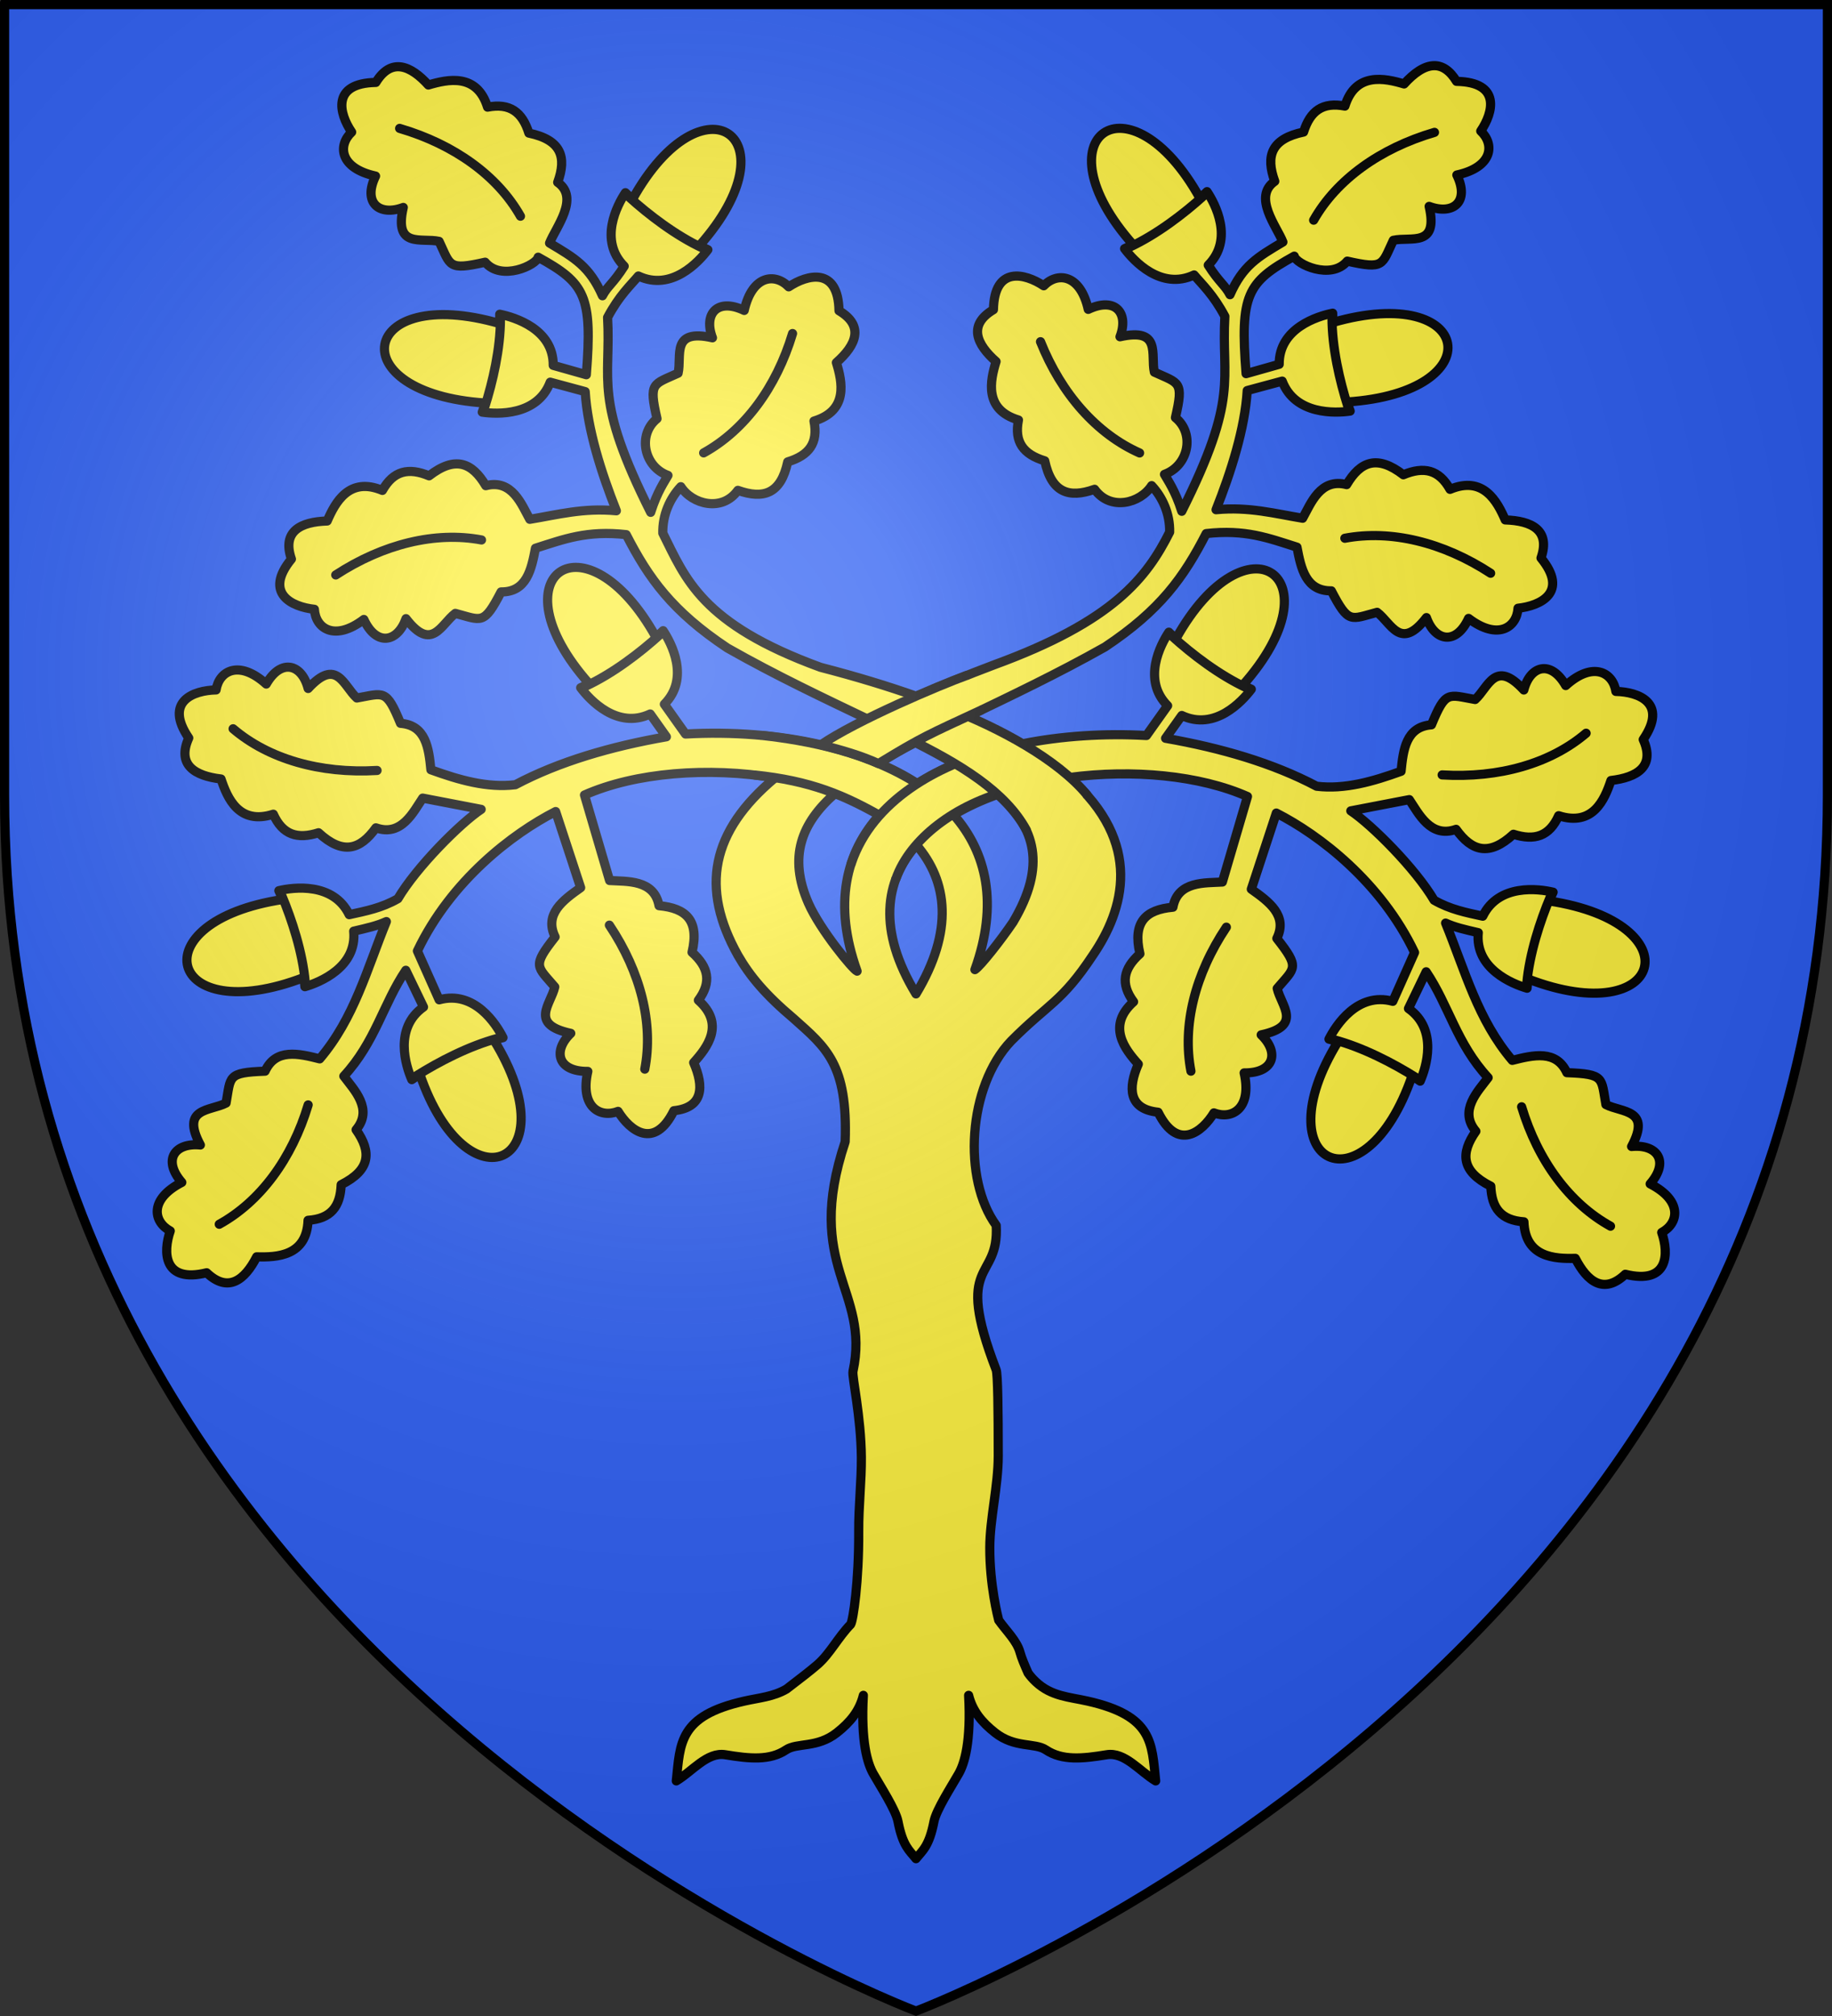
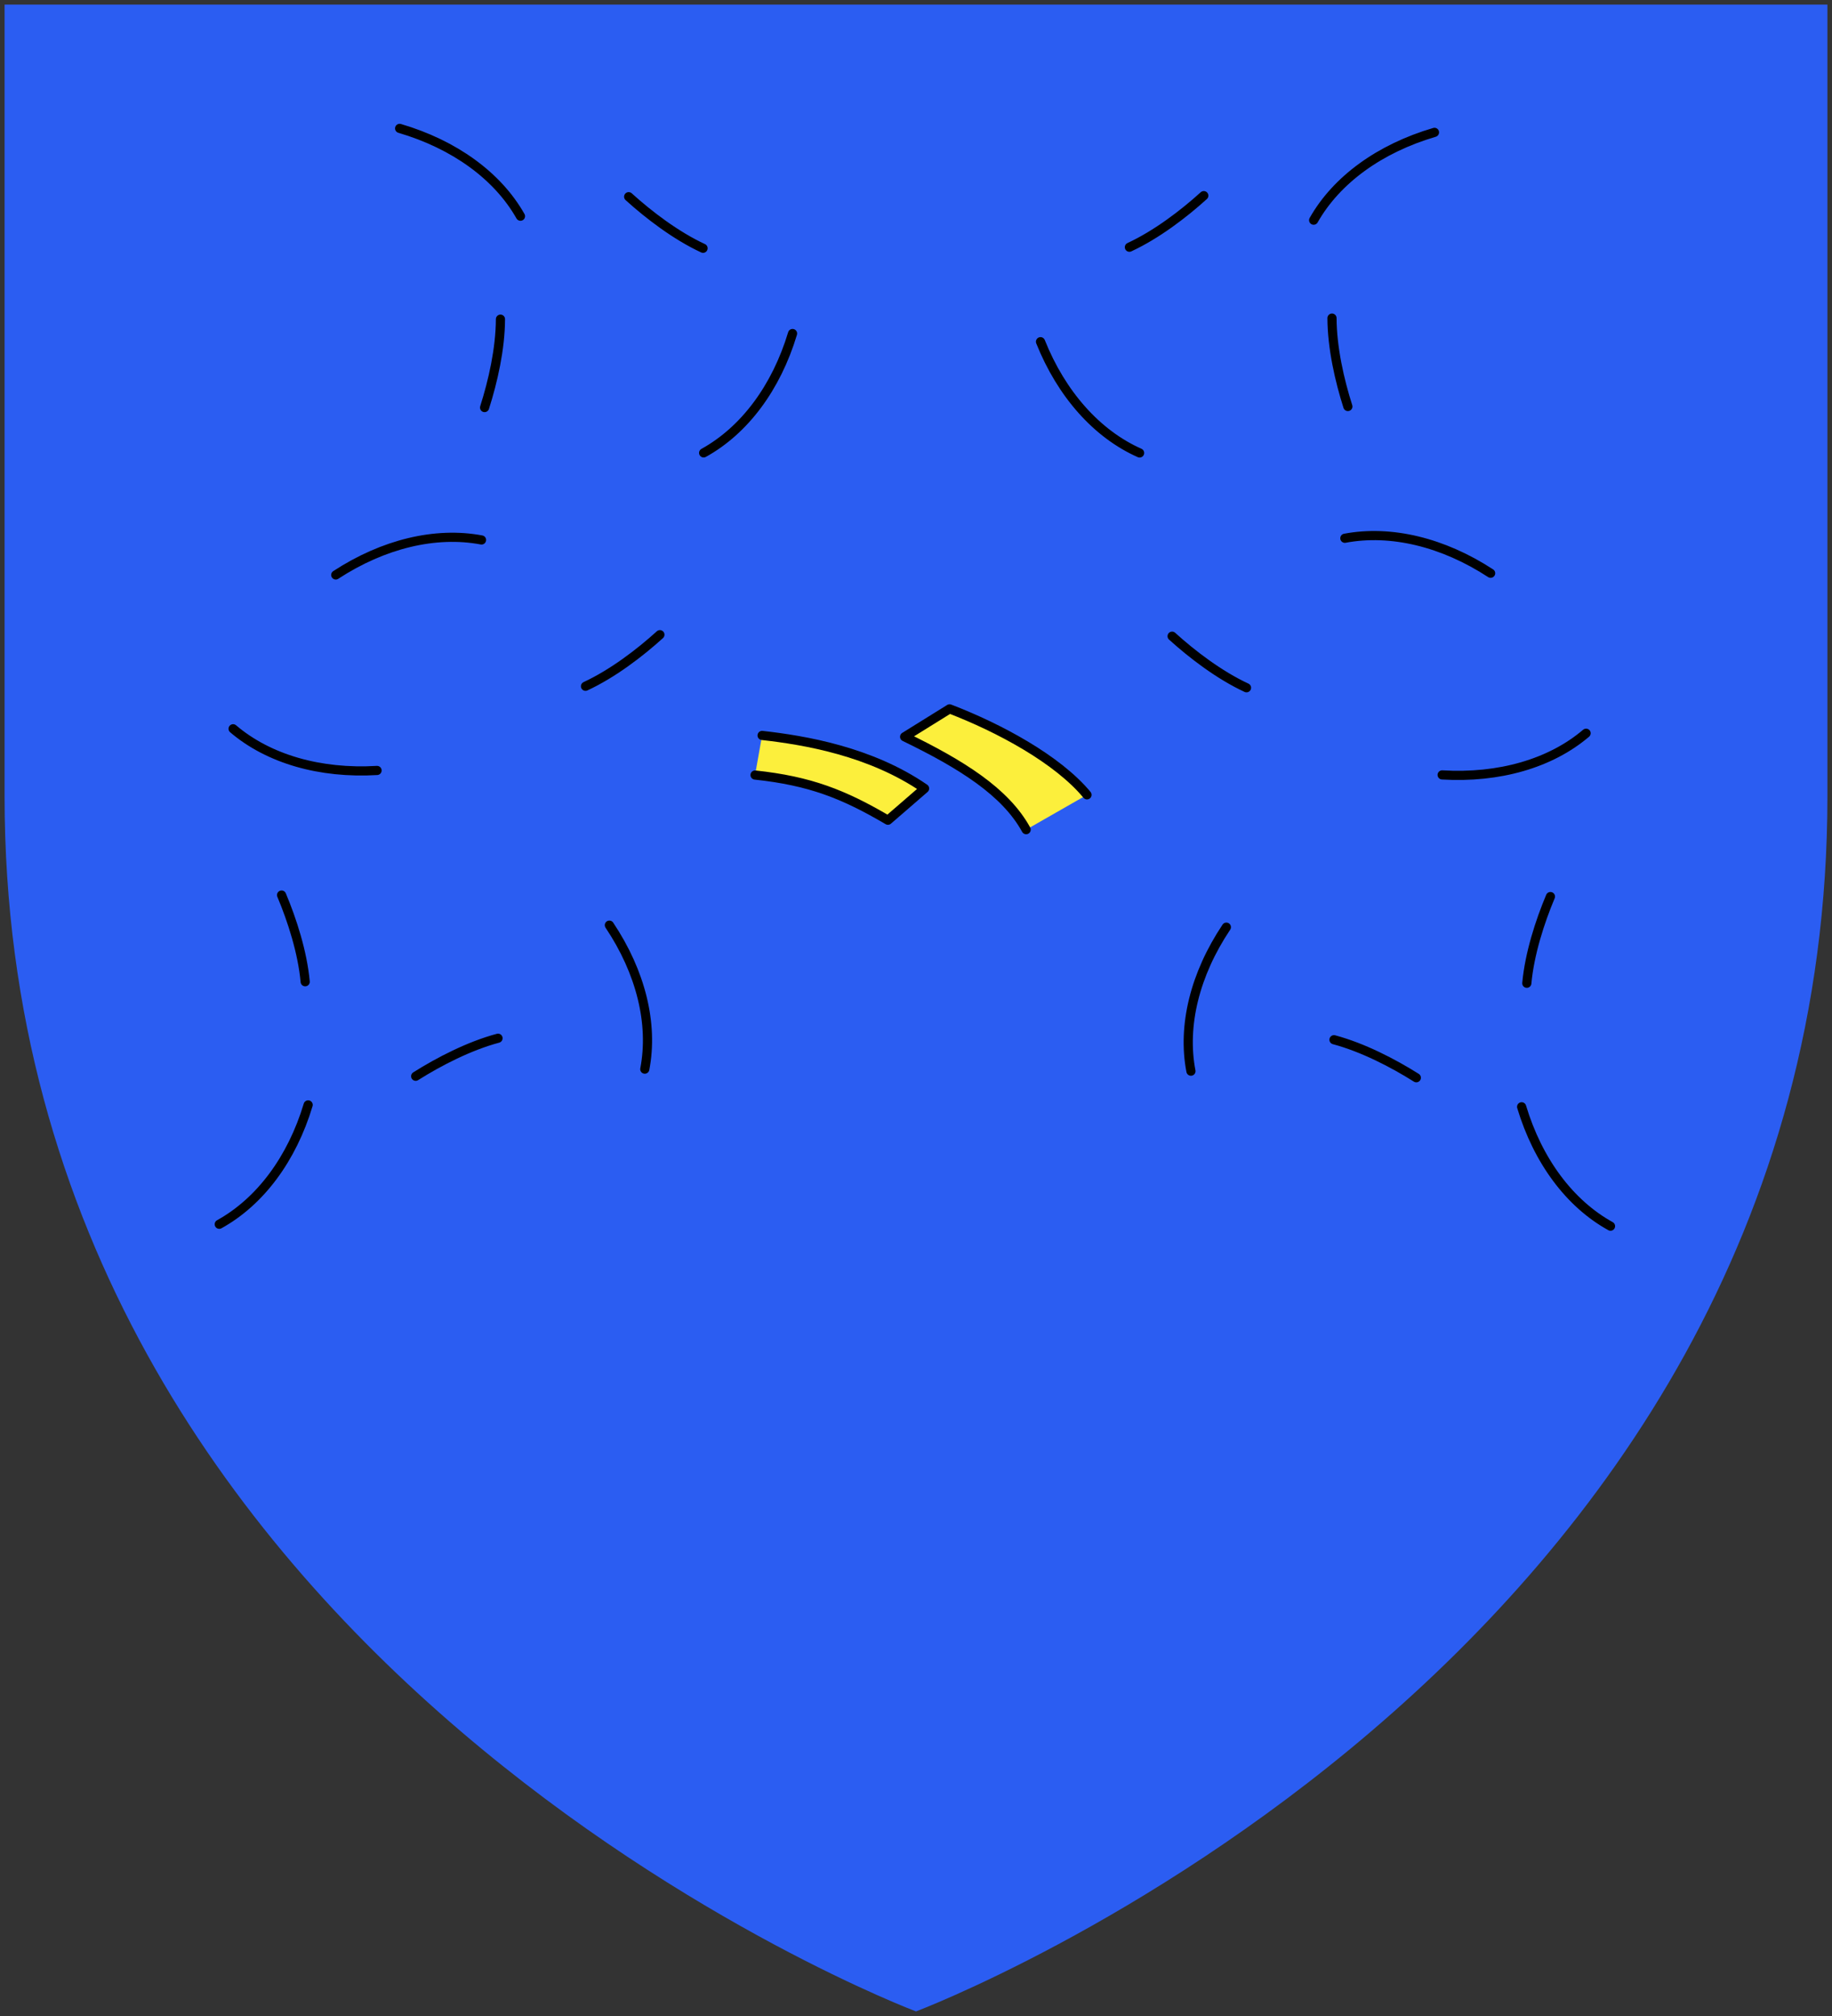
<svg xmlns="http://www.w3.org/2000/svg" height="660" width="600">
  <rect width="100%" height="100%" fill="#333333" stroke="none" />
  <radialGradient id="a" cx="221.445" cy="226.331" gradientTransform="matrix(1.353 0 0 1.349 -77.629 -85.747)" gradientUnits="userSpaceOnUse" r="300">
    <stop offset="0" stop-color="#fff" stop-opacity=".314" />
    <stop offset=".19" stop-color="#fff" stop-opacity=".251" />
    <stop offset=".6" stop-color="#6b6b6b" stop-opacity=".125" />
    <stop offset="1" stop-opacity=".125" />
  </radialGradient>
  <path d="m300 658.5s298.5-112.32 298.5-397.772v-259.228h-597v259.228c0 285.452 298.5 397.772 298.5 397.772z" fill="#2b5df2" fill-rule="evenodd" />
  <g stroke="#000" stroke-linecap="round" stroke-linejoin="round" stroke-width="3">
-     <path d="m469.811 21.5c-3.291-.02-6.731 2.42-9.955 5.988-6.38-1.898-15.919-3.951-19.387 7.245-7.318-1.415-11.379 1.595-13.533 8.496-10.616 2.223-12.454 7.823-9.438 16.122-7.293 5.091.668 14.793 2.662 19.885-8.299 4.944-13.067 7.646-17.324 17.245-1.661-3.189-3.525-4.012-7.123-9.677 8.427-8.474 2.263-20.088-.4-24.067l-2.291 2.202c-23.106-41.615-53.624-20.512-21.924 15.159l-2.787 1.307c2.969 3.949 11.902 13.713 22.766 8.605 2.564 3.061 6.276 6.394 10.082 13.562-1.169 20.995 4.734 26.266-14.117 63.813-2.167-6.852-4.624-10.17-5.664-12.089 7.878-2.83 10.056-13.345 3.588-18.575 2.78-12.023 1.258-11.123-6.902-14.891-1.297-5.655 2.478-14.659-11.254-11.581 2.969-7.736-1.483-13.18-10.399-8.965-2.617-11.684-10.199-12.272-14.574-7.727-6.139-4.075-16.205-6.616-16.475 7.825-8.378 4.984-5.563 11.317.861 16.976-1.922 6.299-4.001 15.719 7.338 19.143-1.433 7.226 1.615 11.237 8.604 13.363 2.251 10.482 7.921 12.296 16.326 9.317 5.156 7.202 14.982 4.592 18.688-1.196 3.567 3.832 6.029 9.223 5.893 15.221-7.452 14.844-18.365 29.162-57.44 43.429-9.213 3.479-17.668 6.917-25.441 10.34-9.273-3.285-19.713-6.469-31.477-9.517-39.075-14.266-44.184-29.062-51.637-43.905-.137-5.999 2.327-11.389 5.894-15.221 3.706 5.788 13.531 8.398 18.688 1.196 8.405 2.979 14.073 1.163 16.324-9.319 6.989-2.127 10.038-6.137 8.605-13.363 11.339-3.424 9.258-12.844 7.336-19.143 6.425-5.659 9.239-11.993.861-16.976-.27-14.441-10.334-11.9-16.473-7.825-4.376-4.545-11.957-3.955-14.574 7.729-8.915-4.215-13.367 1.227-10.399 8.963-13.732-3.078-9.957 5.926-11.254 11.581-8.16 3.768-9.685 2.868-6.904 14.891-6.468 5.231-4.291 15.745 3.588 18.575-1.04 1.919-3.497 5.239-5.664 12.091-18.852-37.548-12.948-42.818-14.117-63.813 3.806-7.168 7.518-10.503 10.082-13.564 10.863 5.108 19.797-4.654 22.766-8.603l-2.785-1.309c31.7-35.671 1.18-56.774-21.926-15.159l-2.289-2.2c-2.663 3.979-8.829 15.593-.402 24.067-3.598 5.665-5.46 6.486-7.121 9.675-4.257-9.598-9.028-12.3-17.326-17.245 1.994-5.091 9.955-14.793 2.662-19.885 3.017-8.3 1.18-13.898-9.436-16.12-2.154-6.901-6.215-9.91-13.533-8.496-3.468-11.197-13.007-9.143-19.387-7.245-5.731-6.344-12.146-9.125-17.193-.852-14.625.266-12.051 10.206-7.924 16.268-4.603 4.321-4.007 11.806 7.826 14.391-4.269 8.803 1.244 13.2 9.078 10.268-3.117 13.559 6.001 9.832 11.729 11.113 3.816 8.058 2.905 9.562 15.08 6.817 5.297 6.387 16.913.893 17.361-1.634 15.461 8.532 17.805 12.634 15.781 38.476l-10.842-3.068c.097-11.88-12.64-15.749-17.52-16.737l-.023 3.047c-46.138-13.294-52.607 22.936-4.646 26.026l-1.053 2.981c4.778.702 18.041 1.312 22.258-9.811l11.459 3.089c.754 12.476 5.329 26.694 10.203 39.014-10.781-1.038-19.282 1.301-28.355 2.792-2.668-4.781-5.772-13.252-14.41-11.008-4.499-7.617-10.024-9.827-18.572-3.226-6.738-2.807-11.682-1.669-15.289 4.776-10.915-4.574-15.456 3.962-18.084 10.008-8.605.257-14.884 3.324-11.711 12.459-9.194 11.234.172 15.674 7.527 16.449.393 6.259 6.584 10.62 16.195 3.331 4.086 8.888 11.039 7.544 13.801-.267 8.515 11.074 11.485 1.779 16.16-1.73 8.704 2.293 9.284 3.949 14.98-7.025 8.36.099 9.94-7.332 11.256-14.299 9.39-2.983 16.851-5.889 29.734-4.455 7.356 14.309 15.011 25.055 33.123 37.112 16.07 9.118 31.869 16.538 46.045 23.334-5.534 2.8-10.593 5.6-15.182 8.408-14.047-3.26-29.47-4.418-44.566-3.578l-6.936-9.764c8.427-8.474 2.261-20.086-.402-24.066l-2.291 2.2c-23.106-41.615-53.624-20.512-21.924 15.159l-2.787 1.309c2.969 3.949 11.904 13.711 22.768 8.603l5.305 7.465c-18.06 3.149-35.117 8.097-49.469 15.694-9.22 1.11-18.438-1.549-27.658-4.889-.696-7.053-1.614-14.592-9.951-15.214-4.706-11.423-5.432-9.823-14.305-8.288-4.348-3.898-6.485-13.413-15.945-3.115-2.062-8.018-8.87-9.956-13.725-1.453-8.931-8.089-15.483-4.277-16.428 1.924-7.396.139-17.117 3.759-8.949 15.741-3.968 8.827 2.017 12.421 10.566 13.418 2.085 6.249 5.854 15.144 17.131 11.527 3.024 6.731 7.848 8.288 14.809 6.072 7.933 7.312 13.633 5.588 18.787-1.613 8.407 2.979 12.246-5.194 15.326-9.727l19.15 3.683c-6.829 4.538-21.129 18.834-27.283 29.25-5.326 3.054-10.443 4.021-15.936 5.231-5.182-10.717-18.343-8.97-23.041-7.86l1.312 2.879c-47.505 7.207-37.861 42.742 6.928 25.529l.291 3.033c4.774-1.404 17.12-6.356 15.975-18.182 4.502-1.049 7.688-1.759 10.709-3.146-6.423 15.698-10.502 31.615-21.842 44.948-6.951-1.766-14.438-3.494-17.881 4.029-12.48.46-11.206 1.679-12.779 10.438-5.196 2.701-14.983 1.431-8.418 13.731-8.336-.829-12.507 4.826-6.076 12.239-10.752 5.521-9.366 12.905-3.787 15.902-2.398 6.91-2.278 17.167 11.918 13.686 7.043 6.701 12.51 2.377 16.383-5.216 6.66.203 16.413-.252 16.828-11.953 7.44-.504 10.572-4.449 10.844-11.665 9.671-4.86 9.98-10.738 4.891-17.984 5.71-6.782-.753-13.138-4.014-17.546 10.347-11.2 12.829-23.581 20.297-34.66l5.795 12.029c-9.789 6.901-5.759 19.396-3.836 23.772l2.643-1.776c15.437 44.945 49.203 29.396 24.258-11.169l2.975-.811c-2.229-4.398-9.312-15.545-20.908-12.377l-7.131-15.988c10.98-23.057 31.199-38.484 45.281-45.647l8.191 24.923c-5.838 4.122-11.993 8.676-8.369 16.116-7.665 9.736-5.899 9.555-.115 16.375-1.245 5.667-8.521 12.253 5.242 15.194-6.002 5.772-4.296 12.562 5.588 12.463-2.629 11.682 3.99 15.378 9.9 13.085 3.819 6.255 11.854 12.759 18.279-.216 9.726-1.021 9.887-7.935 6.486-15.745 4.438-4.907 10.354-12.576 1.543-20.412 4.391-5.951 3.344-10.858-2.08-15.702 2.446-10.439-1.914-14.451-10.807-15.258-1.591-8.679-10.678-7.876-16.193-8.243l-8.223-27.993c16.636-7.372 40.515-9.246 62.383-5.607-20.968 17.555-24.492 36.033-12.127 58.102 3.925 6.803 9.016 12.915 18.293 20.731 10.532 9.413 17.734 14.848 16.824 40.308-13.711 41.175 8.292 48.347 2.562 75.157-.368 1.72 2.633 14.783 2.747 28.132.065 7.678-.921 16.161-.871 24.164.103 16.479-1.844 29.357-2.632 30.53-4.138 4.249-6.715 9.512-10.793 13.101-2.193 1.93-6.162 4.962-10.221 8.072-4.289 2.529-8.973 2.859-13.842 3.957-21.477 4.844-20.957 13.795-22.254 26.118 5.251-3.131 10.102-9.546 16.043-8.566 7.992 1.318 14.578 1.97 19.924-1.601 3.6-2.405 10.139-.516 16.594-5.589 4.406-3.463 7.416-7.139 8.699-12.258-.84 15.194 1.346 22.304 3.234 25.628 2.37 4.172 7.38 11.869 8.119 15.69 1.578 8.154 3.789 9.498 5.887 12.159 2.097-2.661 4.309-4.005 5.887-12.159.739-3.821 5.749-11.519 8.119-15.69 1.889-3.324 4.074-10.433 3.234-25.628 1.283 5.12 4.293 8.795 8.699 12.258 6.455 5.073 12.994 3.184 16.594 5.589 5.346 3.571 11.932 2.92 19.924 1.601 5.941-.98 10.792 5.435 16.043 8.566-1.297-12.323-.777-21.274-22.254-26.118-6.073-1.37-11.86-1.537-16.947-6.276-1.074-1.001-1.904-1.968-2.584-2.93-1.108-2.504-2.15-4.932-2.639-6.749-1.006-3.738-4.391-6.896-6.981-10.523-.256-.981-2.959-11.477-2.922-23.807.028-9.433 2.776-20.172 2.772-30.082-.006-14.513-.141-26.672-.683-28.08-14.103-36.639 1.069-28.643.012-47.298-11.046-15.114-9.329-45.501 4.904-60.391 12.172-12.25 16.498-12.565 26.752-28.063 10.114-14.742 16.732-36.676-7.715-58.181 20.73-2.765 42.734-.692 58.354 6.229l-8.223 27.993c-5.516.367-14.602-.436-16.193 8.243-8.893.808-13.253 4.819-10.807 15.258-5.424 4.844-6.471 9.751-2.08 15.702-8.811 7.835-2.895 15.505 1.543 20.412-3.401 7.81-3.239 14.724 6.486 15.745 6.425 12.976 14.46 6.471 18.279.216 5.911 2.293 12.529-1.403 9.9-13.085 9.884.1 11.589-6.69 5.588-12.463 13.763-2.941 6.487-9.527 5.242-15.194 5.783-6.82 7.55-6.639-.115-16.375 3.623-7.44-2.531-11.994-8.369-16.116l8.192-24.924c14.082 7.162 34.302 22.59 45.281 45.647l-7.131 15.988c-11.597-3.168-18.679 7.979-20.908 12.377l2.975.811c-24.945 40.565 8.821 56.114 24.258 11.169l2.643 1.776c1.923-4.375 5.953-16.871-3.836-23.772l5.795-12.029c7.467 11.079 9.95 23.46 20.297 34.66-3.26 4.408-9.724 10.764-4.014 17.546-5.09 7.246-4.781 13.124 4.891 17.984.272 7.216 3.404 11.161 10.844 11.665.415 11.701 10.169 12.156 16.828 11.953 3.873 7.592 9.339 11.916 16.383 5.216 14.196 3.48 14.316-6.777 11.918-13.686 5.578-2.997 6.965-10.382-3.787-15.902 6.431-7.413 2.26-13.068-6.076-12.239 6.565-12.301-3.222-11.03-8.418-13.731-1.573-8.758-.299-9.978-12.779-10.438-3.443-7.523-10.93-5.795-17.881-4.029-11.339-13.333-15.419-29.25-21.842-44.948 3.021 1.387 6.207 2.097 10.709 3.146-1.146 11.827 11.201 16.778 15.975 18.182l.293-3.033c44.789 17.214 54.431-18.322 6.926-25.529l1.312-2.879c-4.698-1.11-17.859-2.858-23.041 7.86-5.492-1.21-10.61-2.178-15.936-5.231-6.154-10.416-20.454-24.712-27.283-29.25l19.15-3.683c3.08 4.533 6.919 12.704 15.326 9.725 5.155 7.201 10.854 8.927 18.787 1.615 6.96 2.216 11.785.657 14.809-6.074 11.277 3.617 15.046-5.276 17.131-11.525 8.55-.997 14.534-4.591 10.566-13.418 8.167-11.982-1.553-15.602-8.949-15.741-.944-6.201-7.497-10.013-16.428-1.924-4.855-8.502-11.663-6.565-13.725 1.453-9.46-10.299-11.598-.783-15.945 3.115-8.873-1.536-9.599-3.137-14.305 8.286-8.337.621-9.255 8.162-9.951 15.216-9.22 3.34-18.438 5.999-27.658 4.889-14.352-7.598-31.409-12.545-49.469-15.694l5.305-7.465c10.863 5.108 19.799-4.654 22.768-8.603l-2.787-1.309c31.7-35.671 1.182-56.774-21.924-15.159l-2.291-2.2c-2.663 3.979-8.829 15.591-.402 24.066l-6.936 9.764c-13.736-.765-27.748.117-40.744 2.737-5.149-3.028-11.033-6.019-17.734-8.953 13.9-6.701 29.285-13.975 44.924-22.787 18.112-12.057 25.765-22.803 33.121-37.112 12.884-1.434 20.347 1.47 29.736 4.453 1.316 6.967 2.894 14.4 11.254 14.301 5.696 10.975 6.279 9.318 14.982 7.025 4.675 3.509 7.645 12.803 16.16 1.73 2.762 7.81 9.715 9.152 13.801.265 9.611 7.29 15.802 2.93 16.195-3.329 7.355-.774 16.719-5.217 7.525-16.451 3.174-9.135-3.106-12.202-11.711-12.459-2.628-6.045-7.167-14.581-18.082-10.008-3.607-6.445-8.553-7.581-15.291-4.774-8.548-6.601-14.071-4.393-18.57 3.224-8.638-2.244-11.742 6.226-14.41 11.008-9.074-1.491-17.576-3.83-28.358-2.792 4.875-12.32 9.45-26.536 10.205-39.013l11.457-3.091c4.217 11.123 17.482 10.513 22.26 9.811l-1.053-2.978c47.961-3.091 41.489-39.322-4.649-26.029l-.023-3.047c-4.879.988-17.615 4.858-17.518 16.739l-10.844 3.068c-2.024-25.842.32-29.943 15.781-38.476.449 2.527 12.064 8.019 17.361 1.632 12.175 2.745 11.264 1.241 15.08-6.817 5.727-1.281 14.846 2.447 11.729-11.113 7.834 2.931 13.347-1.465 9.078-10.268 11.833-2.584 12.429-10.07 7.826-14.391 4.127-6.062 6.701-16-7.924-16.266-2.208-3.619-4.676-5.122-7.236-5.138zm-170.014 221.589c4.643 2.365 8.983 4.702 12.961 7.054-4.424 1.856-8.573 3.985-12.369 6.399-3.899-2.551-8.189-4.791-12.775-6.737 3.76-2.241 7.837-4.469 12.184-6.716zm-26.275 16.642c5.305 1.915 10.251 4.228 14.66 6.945-11.213 12.385-15.341 29.345-7.475 51.265-1.359-.521-12.041-13.433-15.94-22.248-6.634-15.165-2.361-26.208 8.754-35.962zm53.33.305c12.335 10.87 15.91 23.433 4.918 41.898-3.896 5.749-10.626 14.317-12.477 15.513 7.744-21.579 3.862-38.349-6.957-50.681 4.382-2.63 9.276-4.873 14.516-6.729zm-26.707 16.608c10.171 11.826 12.331 28.066-.144 48.748-12.595-20.72-10.28-36.967.144-48.748z" fill="#fcef3c" fill-rule="evenodd" />
    <path d="m507.781 293.517c-3.453 8.213-6.848 18.727-7.732 28.383m-116.171-113.621c6.635 6.012 15.479 12.759 24.366 16.883m55.615 127.673c-7.591-4.784-17.488-9.912-26.965-12.448m-344.673-47.364c3.453 8.213 6.848 18.727 7.732 28.384m116.171-113.621c-6.635 6.012-15.479 12.759-24.366 16.883m-33.053-91.242c2.715-8.478 5.169-19.245 5.198-28.941m41.991-40.091c6.635 6.012 15.479 12.759 24.366 16.883m211.183 51.804c-2.715-8.478-5.169-19.245-5.198-28.941m-41.991-40.091c-6.635 6.012-15.479 12.759-24.366 16.883m-233.746 271.409c7.591-4.784 17.488-9.912 26.965-12.448" fill="none" />
    <path d="m472.318 253.692c18.666 1.113 35.533-3.756 47.148-13.649m-21.118 122.302c5.325 17.7 15.728 31.686 29.115 39.08m-125.814-97.888c-10.309 15.405-14.473 32.264-11.603 47.143m79.765-307.346c-17.926 5.258-32.09 15.53-39.577 28.749m-230.662 230.792c10.309 15.405 14.473 32.264 11.603 47.143m-110.251 11.703c-5.325 17.7-15.728 31.686-29.115 39.08m268.969-288.933c6.867 17.175 18.465 30.212 32.454 36.426m114.964 39.378c-15.601-10.18-32.675-14.291-47.743-11.457m-309.57-134.18c17.925 5.258 32.09 15.53 39.577 28.749m89.107 38.407c-5.325 17.7-15.728 31.686-29.115 39.08m-106.962 103.965c-18.666 1.113-35.533-3.756-47.148-13.649m33.621-50.354c15.601-10.179 32.675-14.291 47.743-11.457" fill="none" />
    <g fill="#fcef3c">
      <path d="m249.597 240.77c13.935 1.557 35.517 5.192 53.213 17.367l-12.005 10.388c-14.502-8.53-25.53-12.876-43.52-14.794" />
-       <path d="m278.818 282.636c6.922-20.76 28.833-32.256 46.891-36.927l5.661 12.857c-18.771 4.81-33.331 16.137-37.923 29.049" />
      <path d="m356.004 260.219c-9.657-11.645-28.833-21.959-45.01-28.15l-14.721 9.143c18.6 9.03 32.989 17.994 39.803 30.4" />
-       <path d="m316.42 221.187c-8.567 3.104-35.824 14.604-47.562 22.646 6.491 1.645 12.942 3.453 18.855 6.154 14.417-8.783 16.277-9.447 33.498-17.442" />
    </g>
  </g>
-   <path d="m300 658.5s298.5-112.32 298.5-397.772v-259.228h-597v259.228c0 285.452 298.5 397.772 298.5 397.772z" fill="url(#a)" fill-rule="evenodd" />
-   <path d="m300 658.397s-298.5-112.418-298.5-398.119c0-285.701 0-258.777 0-258.777h597v258.777c0 285.701-298.5 398.119-298.5 398.119z" fill="none" stroke="#000" stroke-width="3" />
</svg>